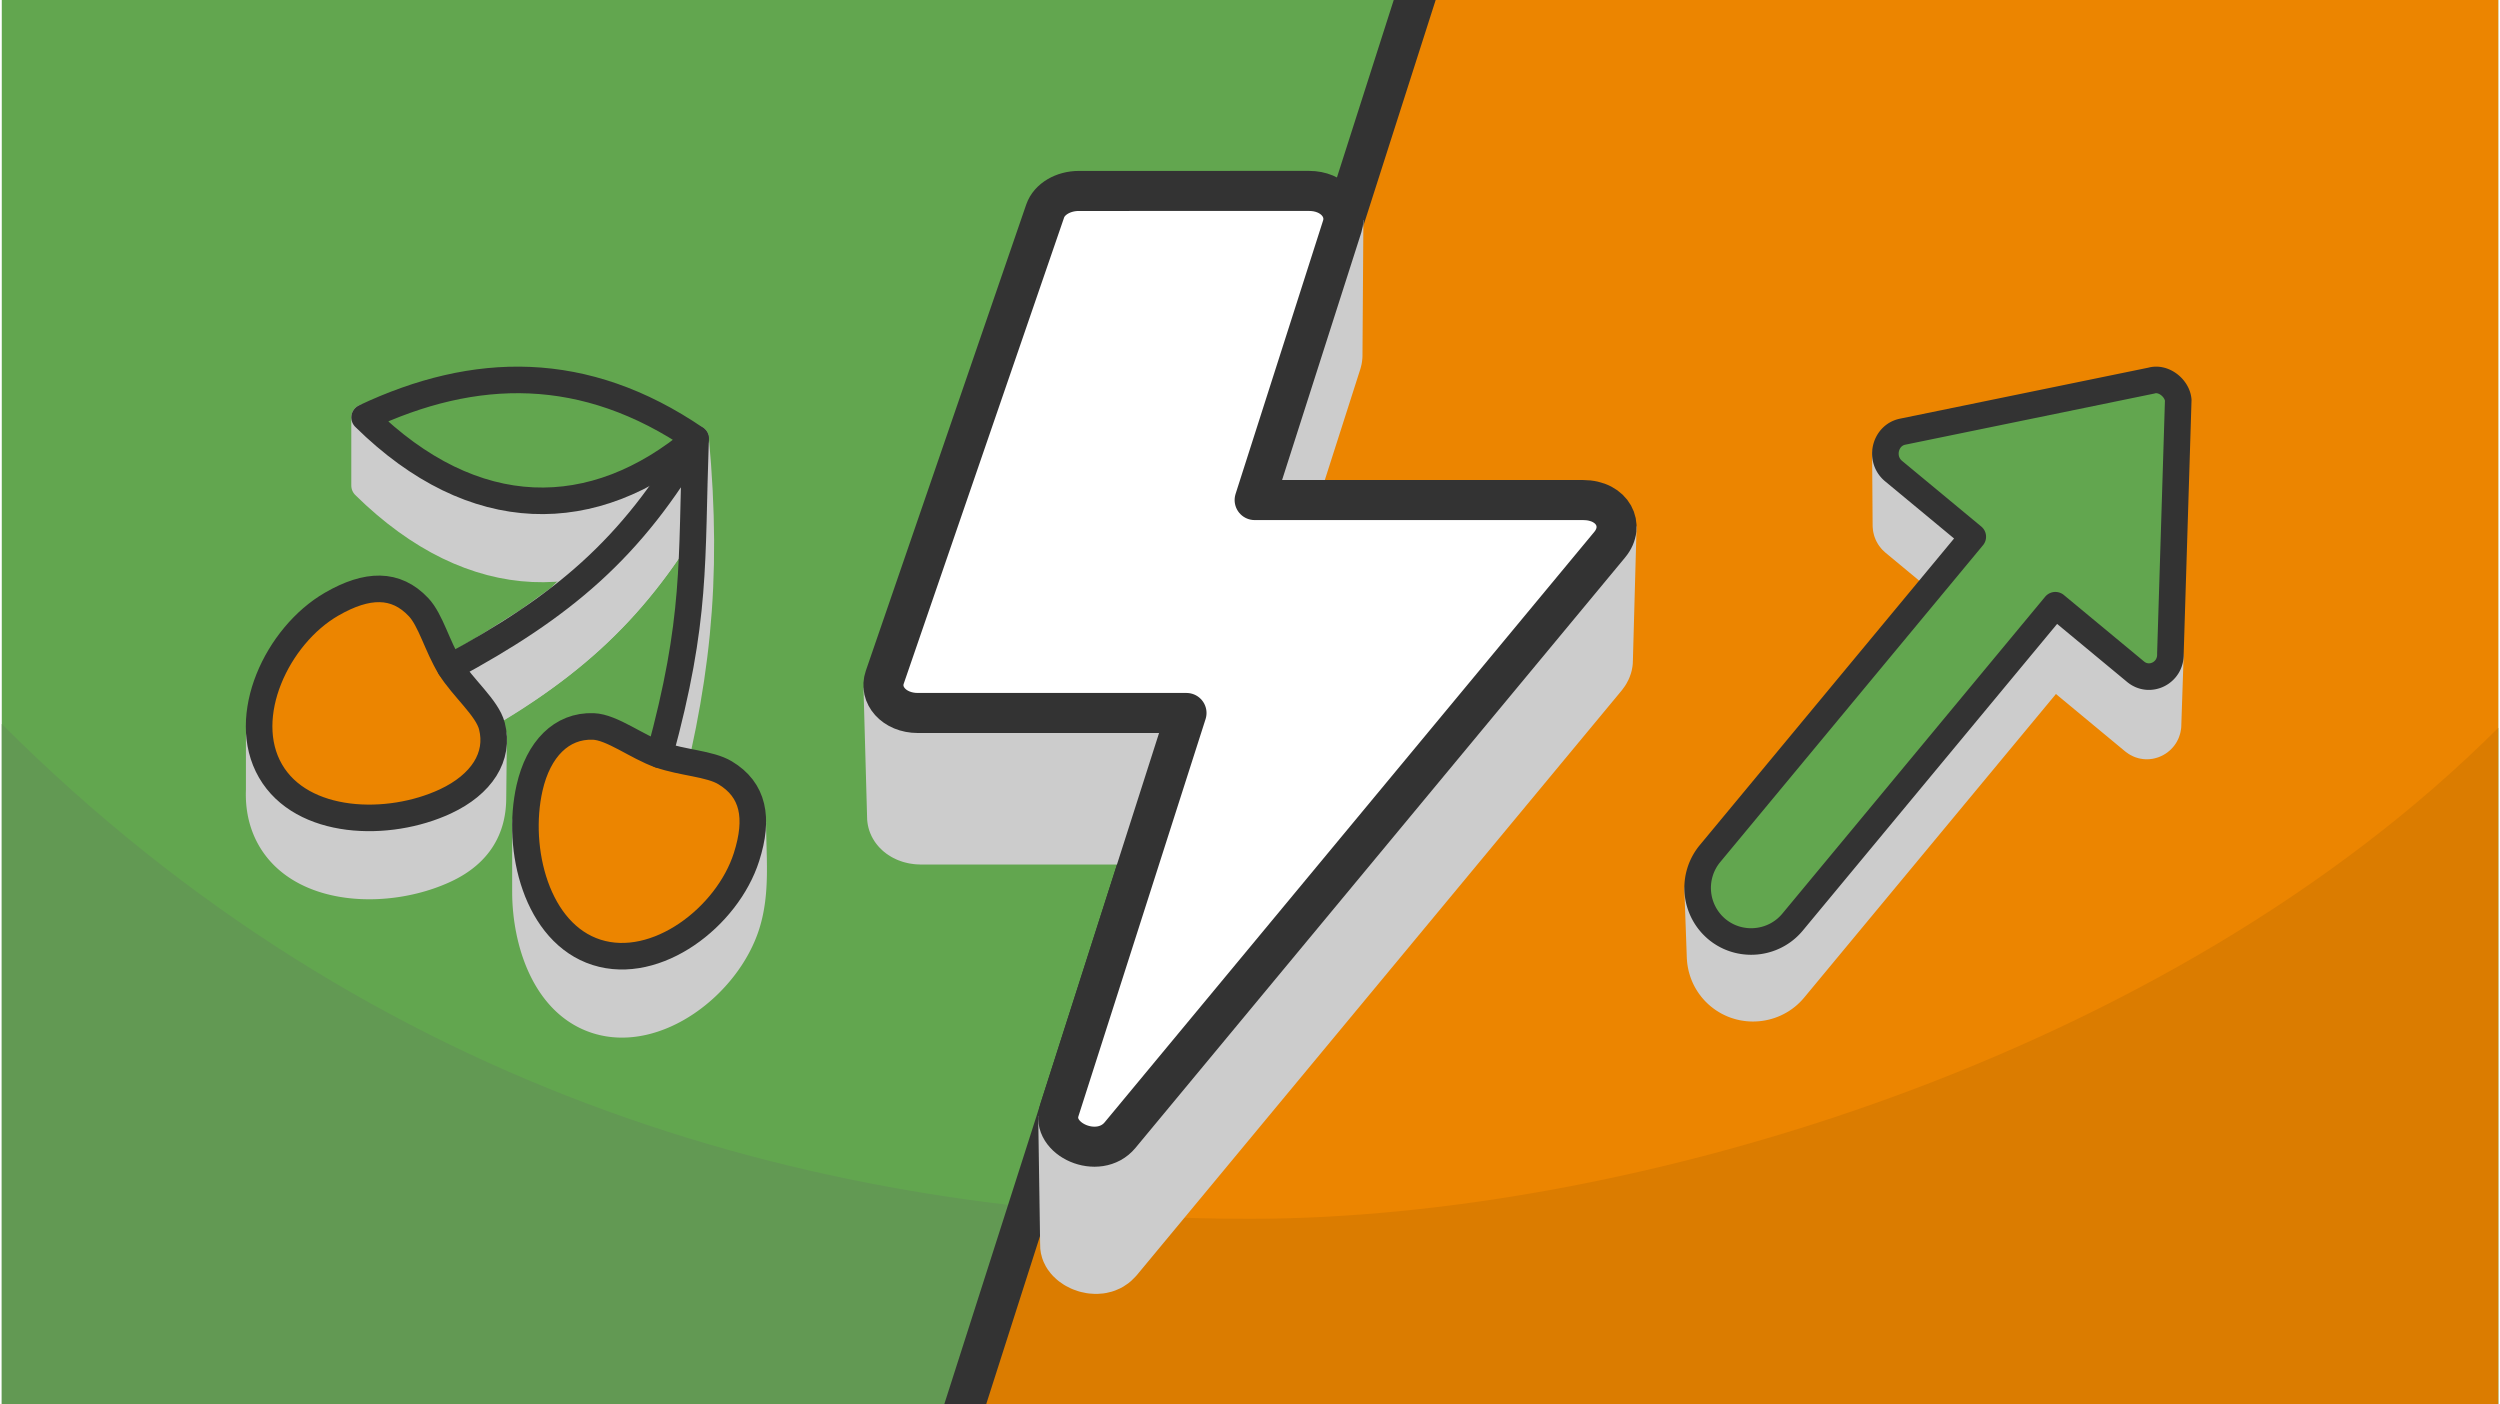
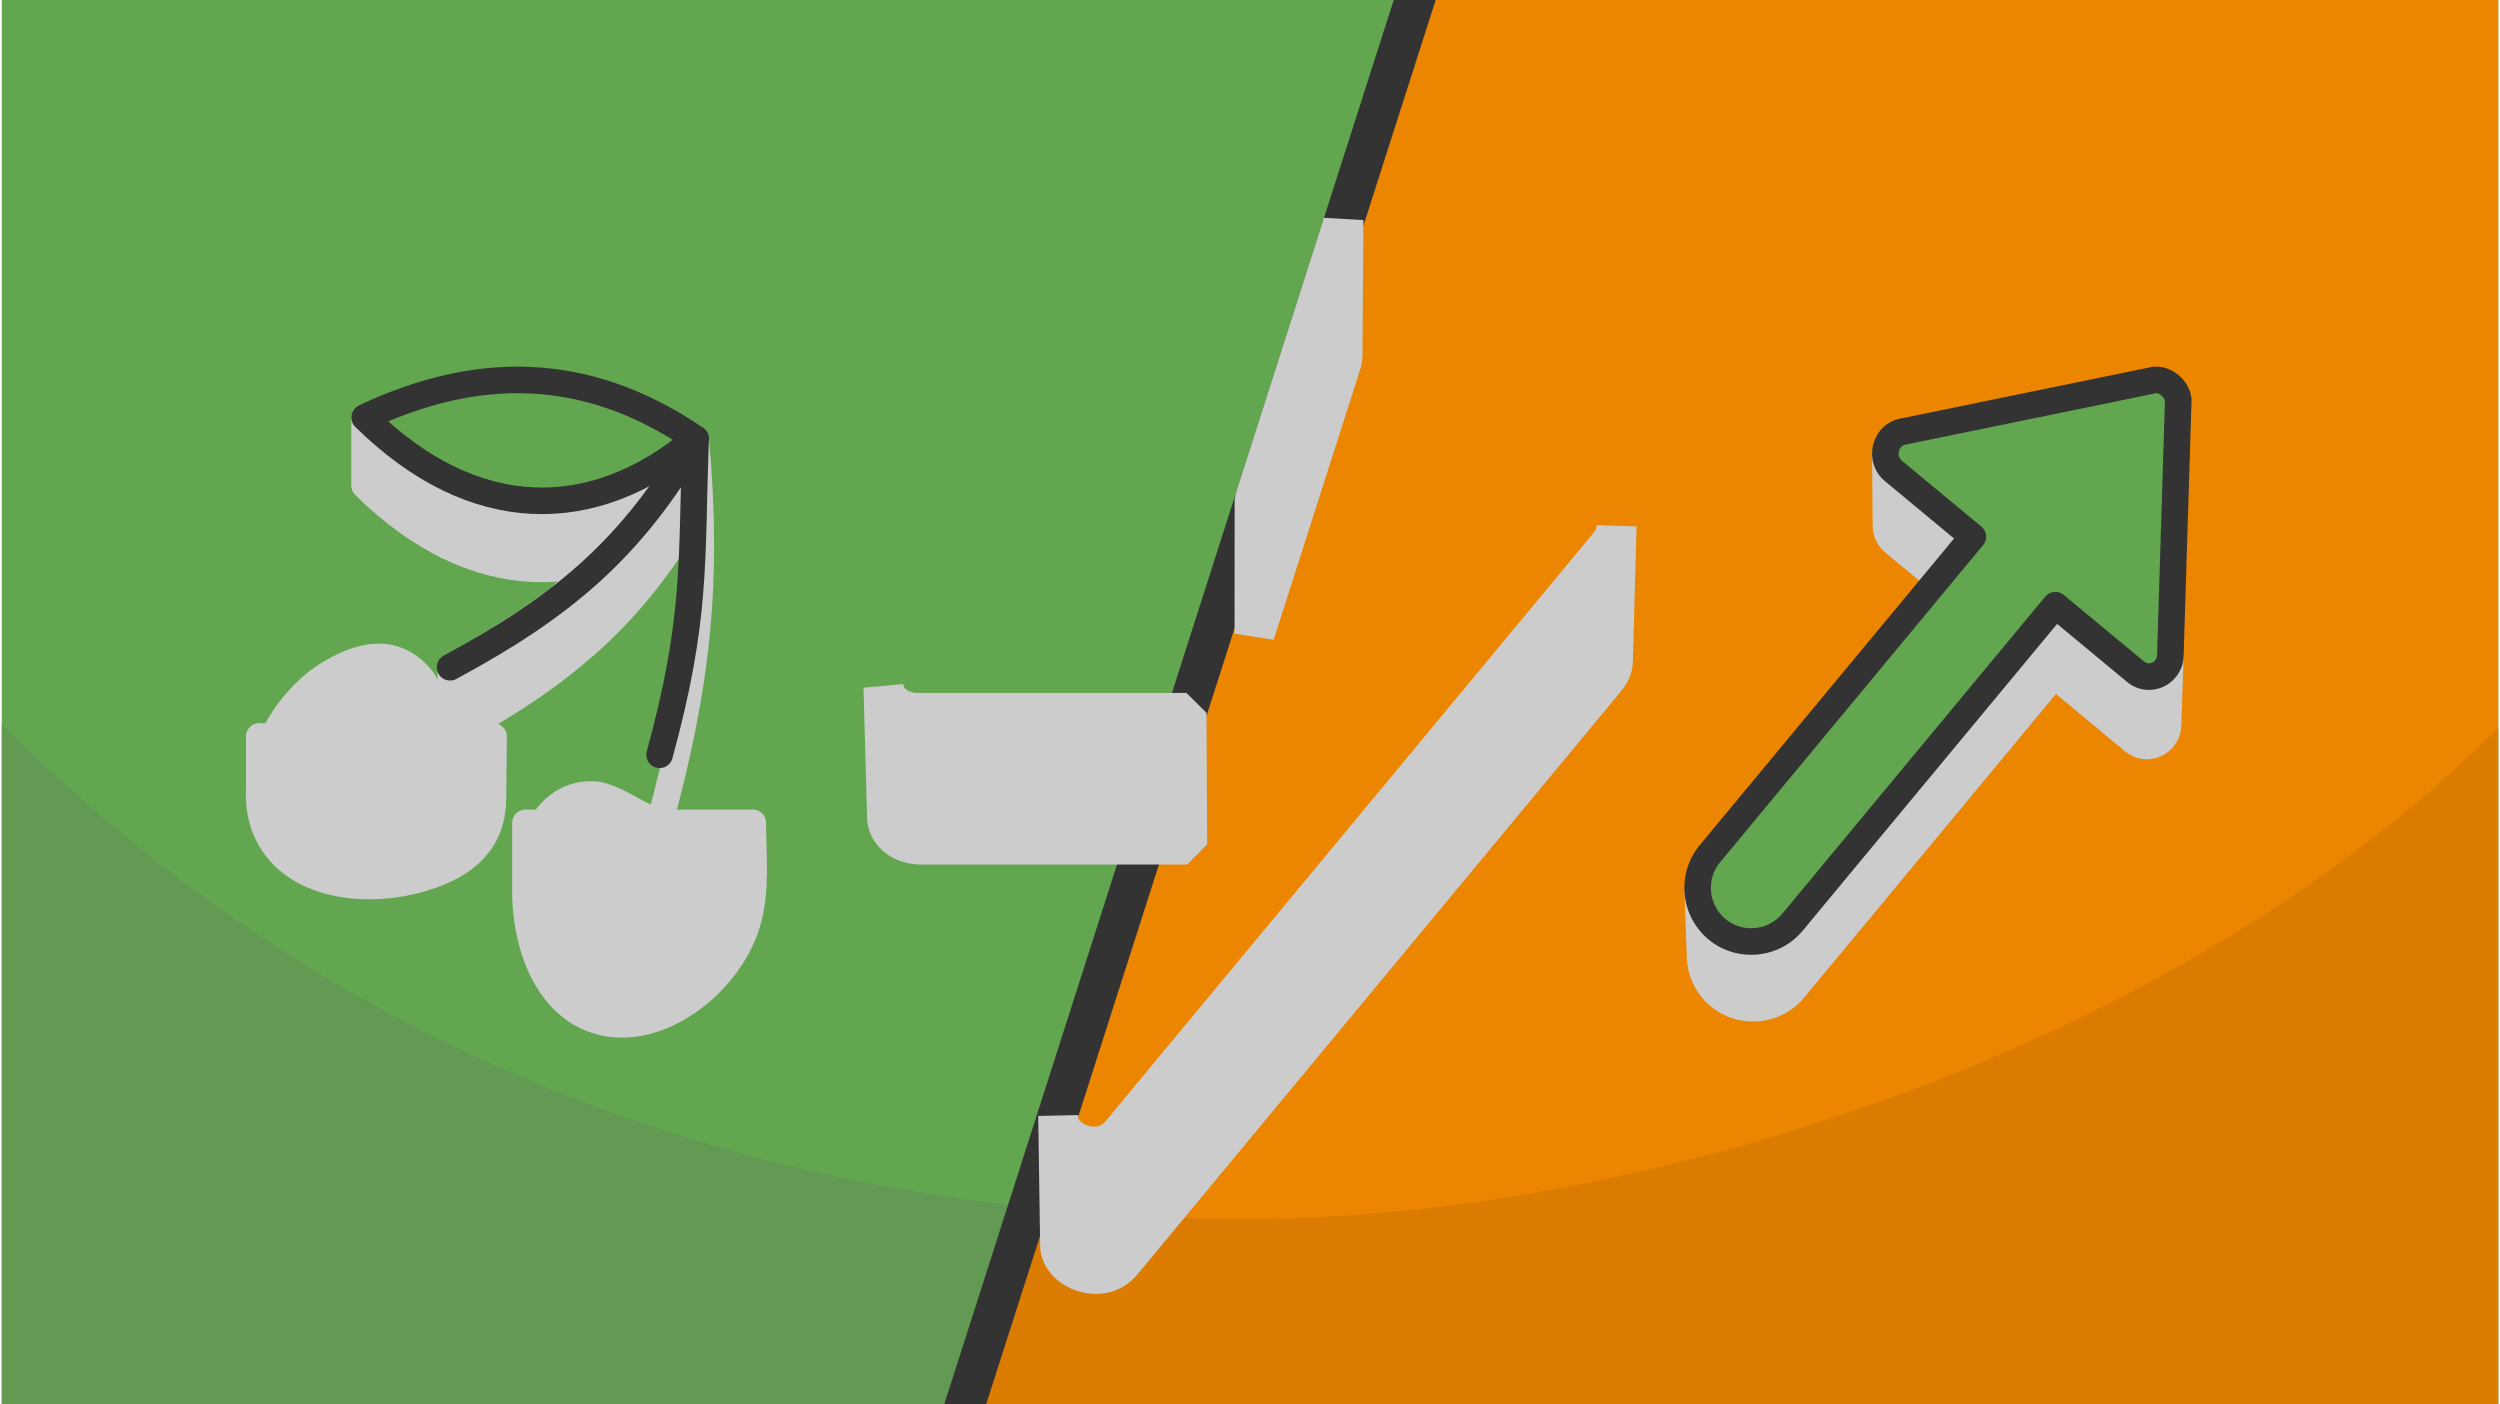
<svg xmlns="http://www.w3.org/2000/svg" width="470" height="264" viewBox="0 0 188.803 106.202" shape-rendering="geometricPrecision" image-rendering="optimizeQuality" fill-rule="evenodd">
  <style>.O{stroke-miterlimit:2.613}.P{stroke-linejoin:round}.Q{stroke-width:2.009}.R{stroke:#333}.S{fill:#62a64f}.T{stroke-linecap:round}.U{stroke-width:3.029}</style>
  <path d="M188.803 0H0v106.202h188.803z" class="S" />
  <path d="M188.803 55.045c-24.999 24.999-65.834 37.132-94.401 37.132-31.969 0-66.254-9.276-94.402-37.424v51.449h188.803V55.045z" fill="#629953" />
  <path d="M72.864 106.202h115.939V0h-81.946z" fill="#ec8500" />
  <path d="M188.803 55.045c-24.999 24.999-65.834 37.132-94.401 37.132-5.534 0-11.137-.279-16.765-.885l-4.773 14.91h115.939V55.045z" fill-opacity=".071" />
  <g stroke="#ccc" class="O P Q">
    <path d="M33.904 55.613l.055.088h3.237l-.05 4.727c-.024 2.213-1.02 4.126-3.588 5.328-4.326 2.024-10.859 1.818-13.237-2.301-.536-.929-.804-1.96-.851-3.027h-.001v-.017a8.02 8.02 0 0 1 0-.658v-4.052h1.083c.99-2.021 2.572-3.807 4.395-4.86 2.687-1.551 4.851-1.605 6.576.23.92.979 1.411 2.965 2.381 4.542zm15.848 6.62c-1.721-.602-3.601-2.091-5.015-2.143-1.613-.059-2.931.735-3.825 2.143h-1.307v5.214c0 3.747 1.465 8.48 5.382 9.729 4.53 1.444 9.892-2.679 11.337-7.21.797-2.5.477-5.131.477-7.733h-7.049z" fill="#ccc" />
    <path d="M33.904 55.613c8.012-4.319 13.199-8.479 17.837-16.051.246-.401.489-5.961.732-6.382 1.004 10.859.101 18.709-2.721 29.053" fill="none" class="T" />
    <g fill="#ccc">
      <path d="M52.473 38.331c-4.427-3.018-8.826-4.395-13.218-4.446v-2.316H27.438v5.151c8.276 8.152 17.336 8.091 25.035 1.611z" />
      <path d="M52.473 38.331c-4.829 8.364-10.133 12.735-18.542 17.326l.028-5.106 3.042-1.838 2.812-1.779 2.375-1.713 1.723-1.723 4.285-4.285 4.277-.882z" />
    </g>
  </g>
-   <path d="M33.904 50.463c.955 1.553 2.81 3.071 3.163 4.443.599 2.332-.796 4.43-3.509 5.699-4.326 2.025-10.859 1.818-13.237-2.3s.508-10.236 4.626-12.614c2.687-1.551 4.851-1.606 6.576.23.92.978 1.411 2.965 2.381 4.542zm15.848 6.62c-1.721-.603-3.601-2.091-5.015-2.143-2.407-.088-4.159 1.722-4.821 4.643-1.055 4.659.54 10.997 5.071 12.442s9.892-2.679 11.337-7.21c.942-2.955.534-5.081-1.627-6.375-1.152-.69-3.198-.746-4.945-1.357z" fill="#ec8500" class="R O P Q" />
  <path d="M33.904 50.463c8.436-4.548 13.74-8.919 18.569-17.283-.335 9.454.101 13.559-2.721 23.903" fill="none" class="O P Q R T" />
  <path d="M52.473 33.18c-8.397-5.722-16.688-5.547-25.034-1.611 8.275 8.152 17.335 8.092 25.034 1.611z" class="O P Q R S" />
  <path d="M149.064 40.593l-.027 5.354-5.93-4.917-.186-.178-.15-.195-.117-.209-.085-.218-.052-.225-.022-.229-.039-5.416.021.231.053.228.085.221.119.21.152.197.187.18 5.991 4.966zm6.157 10.48L135.54 74.804l-.135.155-.142.146-.147.138-.153.129-.159.121-.163.111-.168.103-.171.094-.176.086-.179.076-.182.068-.185.058-.187.05-.189.041-.19.031-.192.023-.193.013-.193.005-.193-.005-.193-.014-.192-.024-.192-.032-.19-.042-.188-.052-.186-.06-.184-.07-.181-.08-.179-.089-.174-.099-.171-.108-.166-.118-.162-.127-.155-.135-.147-.142-.137-.148-.13-.153-.12-.159-.112-.163-.103-.168-.094-.171-.086-.176-.076-.179-.067-.182-.059-.185-.05-.187-.04-.189-.032-.19-.022-.192-.014-.192-.181-5.086.013.194.023.194.032.192.041.191.05.189.059.187.068.183.078.181.086.178.095.173.104.17.113.165.122.16.13.154.139.149.148.144.157.137.164.128.168.119.172.109.176.1.18.09.183.08.186.071.188.061.19.052.192.043.194.033.194.023.195.014.195.005.195-.004.195-.014.193-.022.193-.032.191-.041.189-.05.186-.06.184-.068.181-.077.177-.086.174-.095.169-.104.165-.113.16-.122.155-.13.149-.139.143-.148.137-.157 19.879-23.97 6.068 5.03.207.147.217.109.223.072.226.037.225.003.222-.029.216-.059.205-.089.192-.115.176-.142.156-.167.132-.189.107-.21.076-.23.044-.249-.176 5.262-.043.246-.076.228-.105.209-.131.187-.155.164-.173.141-.191.115-.203.087-.213.059-.22.029-.224-.003-.223-.037-.221-.071-.214-.108-.205-.145-6.008-4.981z" stroke="#ccc" fill="#ccc" class="O P Q" />
  <path d="M129.185 64.563l19.879-23.97-5.991-4.966c-1.093-.907-.655-2.697.674-2.977l18.827-3.866c.906-.267 1.943.554 2.029 1.47l-.593 19.172c.062 1.456-1.56 2.265-2.632 1.376l-6.068-5.03-19.879 23.97c-1.424 1.716-3.995 1.958-5.713.534h0a4.07 4.07 0 0 1-.533-5.713z" class="O P Q R S" />
  <path d="M71.279 106.202L105.272 0h3.171L74.449 106.202z" fill="#333" fill-rule="nonzero" />
  <path d="M122.124 39.769l-.277 10.089-.01.283-.054.285-.101.285-.147.28-.197.272L84.67 95.478l-.324.323-.362.243-.39.169-.41.098-.421.033-.422-.029-.412-.086-.396-.139-.368-.187-.332-.23-.286-.27-.232-.305-.167-.336-.094-.361-.011-.383-.145-9.643.011.387.095.365.169.338.234.309.289.272.335.233.372.189.4.14.417.087.425.029.425-.033.414-.099.395-.171.366-.246.327-.326 37.038-44.661.198-.275.15-.283.101-.287.055-.289zM89.599 53.921l.048 9.948H69.534l-.327-.015-.311-.045-.294-.072-.274-.099-.253-.121-.231-.143-.208-.162-.183-.181-.157-.195-.128-.209-.1-.221-.069-.23-.038-.237-.277-9.968.038.24.07.233.101.222.13.212.158.197.185.182.21.164.233.145.256.122.277.099.296.074.314.045.331.015zm11.864-37.289l-.07 10.321-.027.247-.062.25-6.555 20.477.004-10.109 6.62-20.684.063-.252z" stroke="#ccc" fill="#ccc" stroke-linejoin="bevel" class="O U" />
-   <path d="M121.61 41.188L84.572 85.849c-1.625 1.96-5.294.316-4.592-1.879l9.619-30.048H69.283c-1.806 0-2.964-1.359-2.505-2.696l12.131-35.263c.315-.917 1.379-1.521 2.543-1.522l17.416-.002c1.808 0 2.936 1.35 2.505 2.695l-6.62 20.684h24.834c2.258 0 3.215 1.931 2.023 3.37z" fill="#fff" class="O P R U" />
</svg>